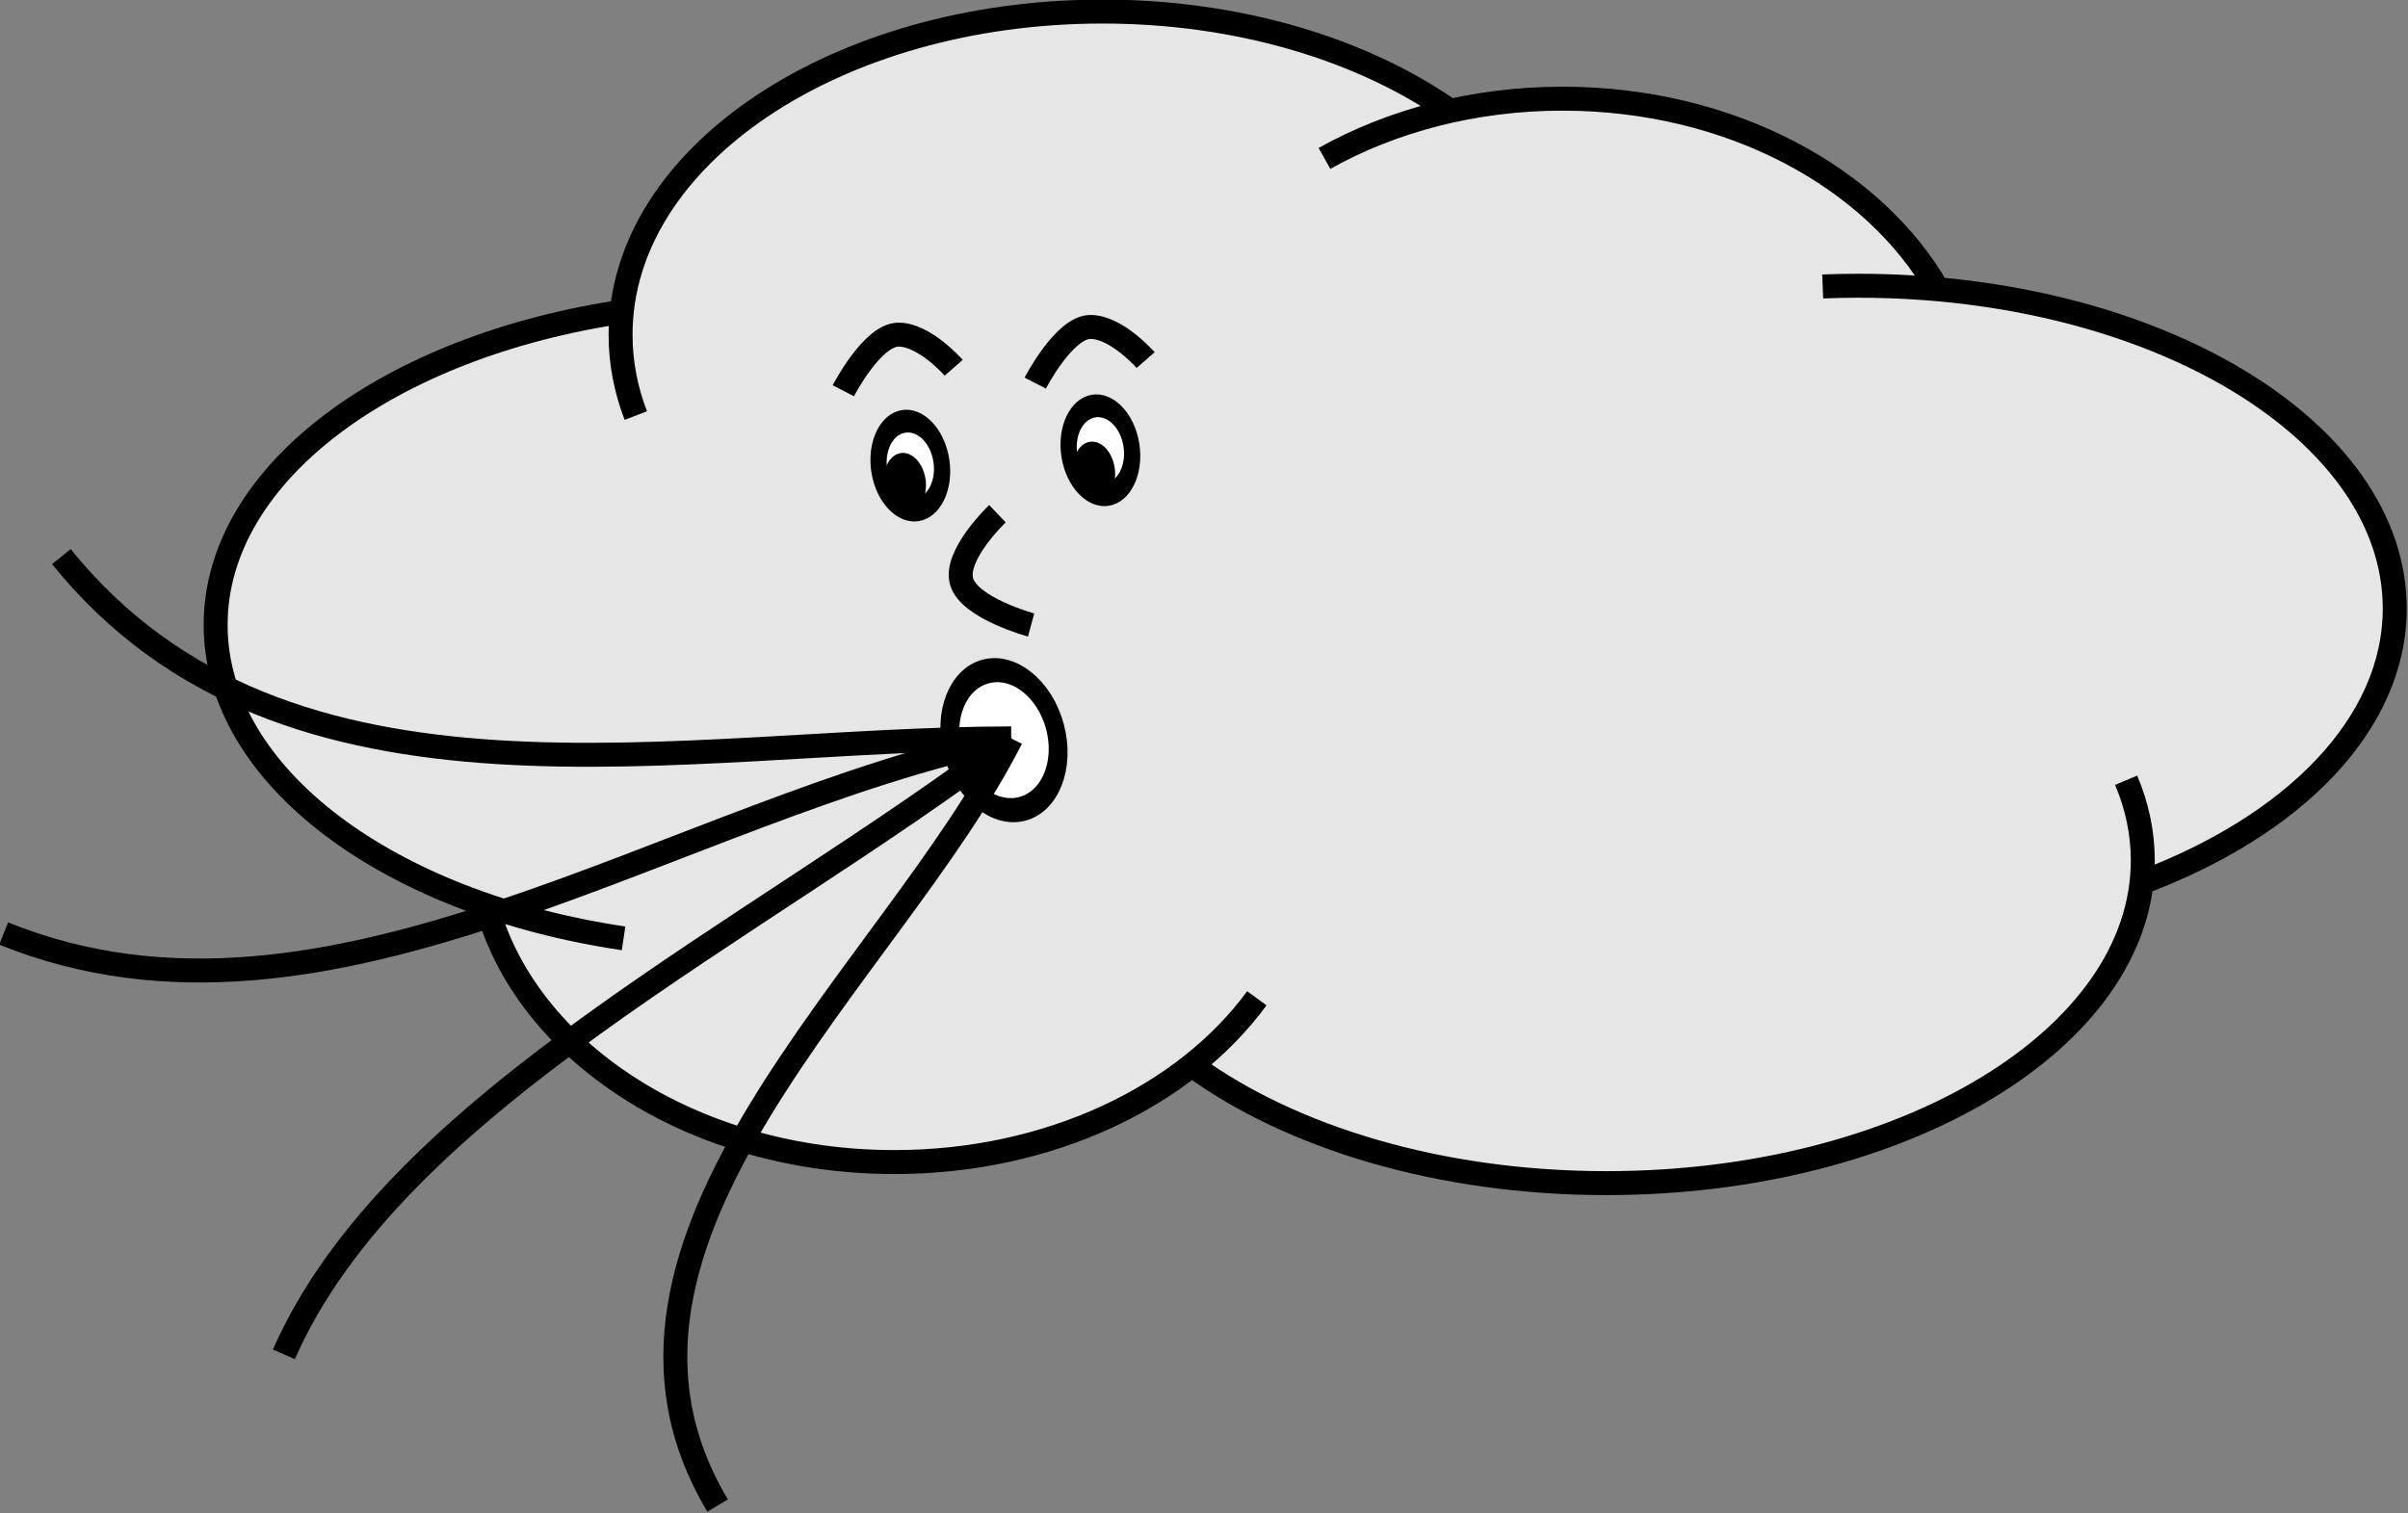
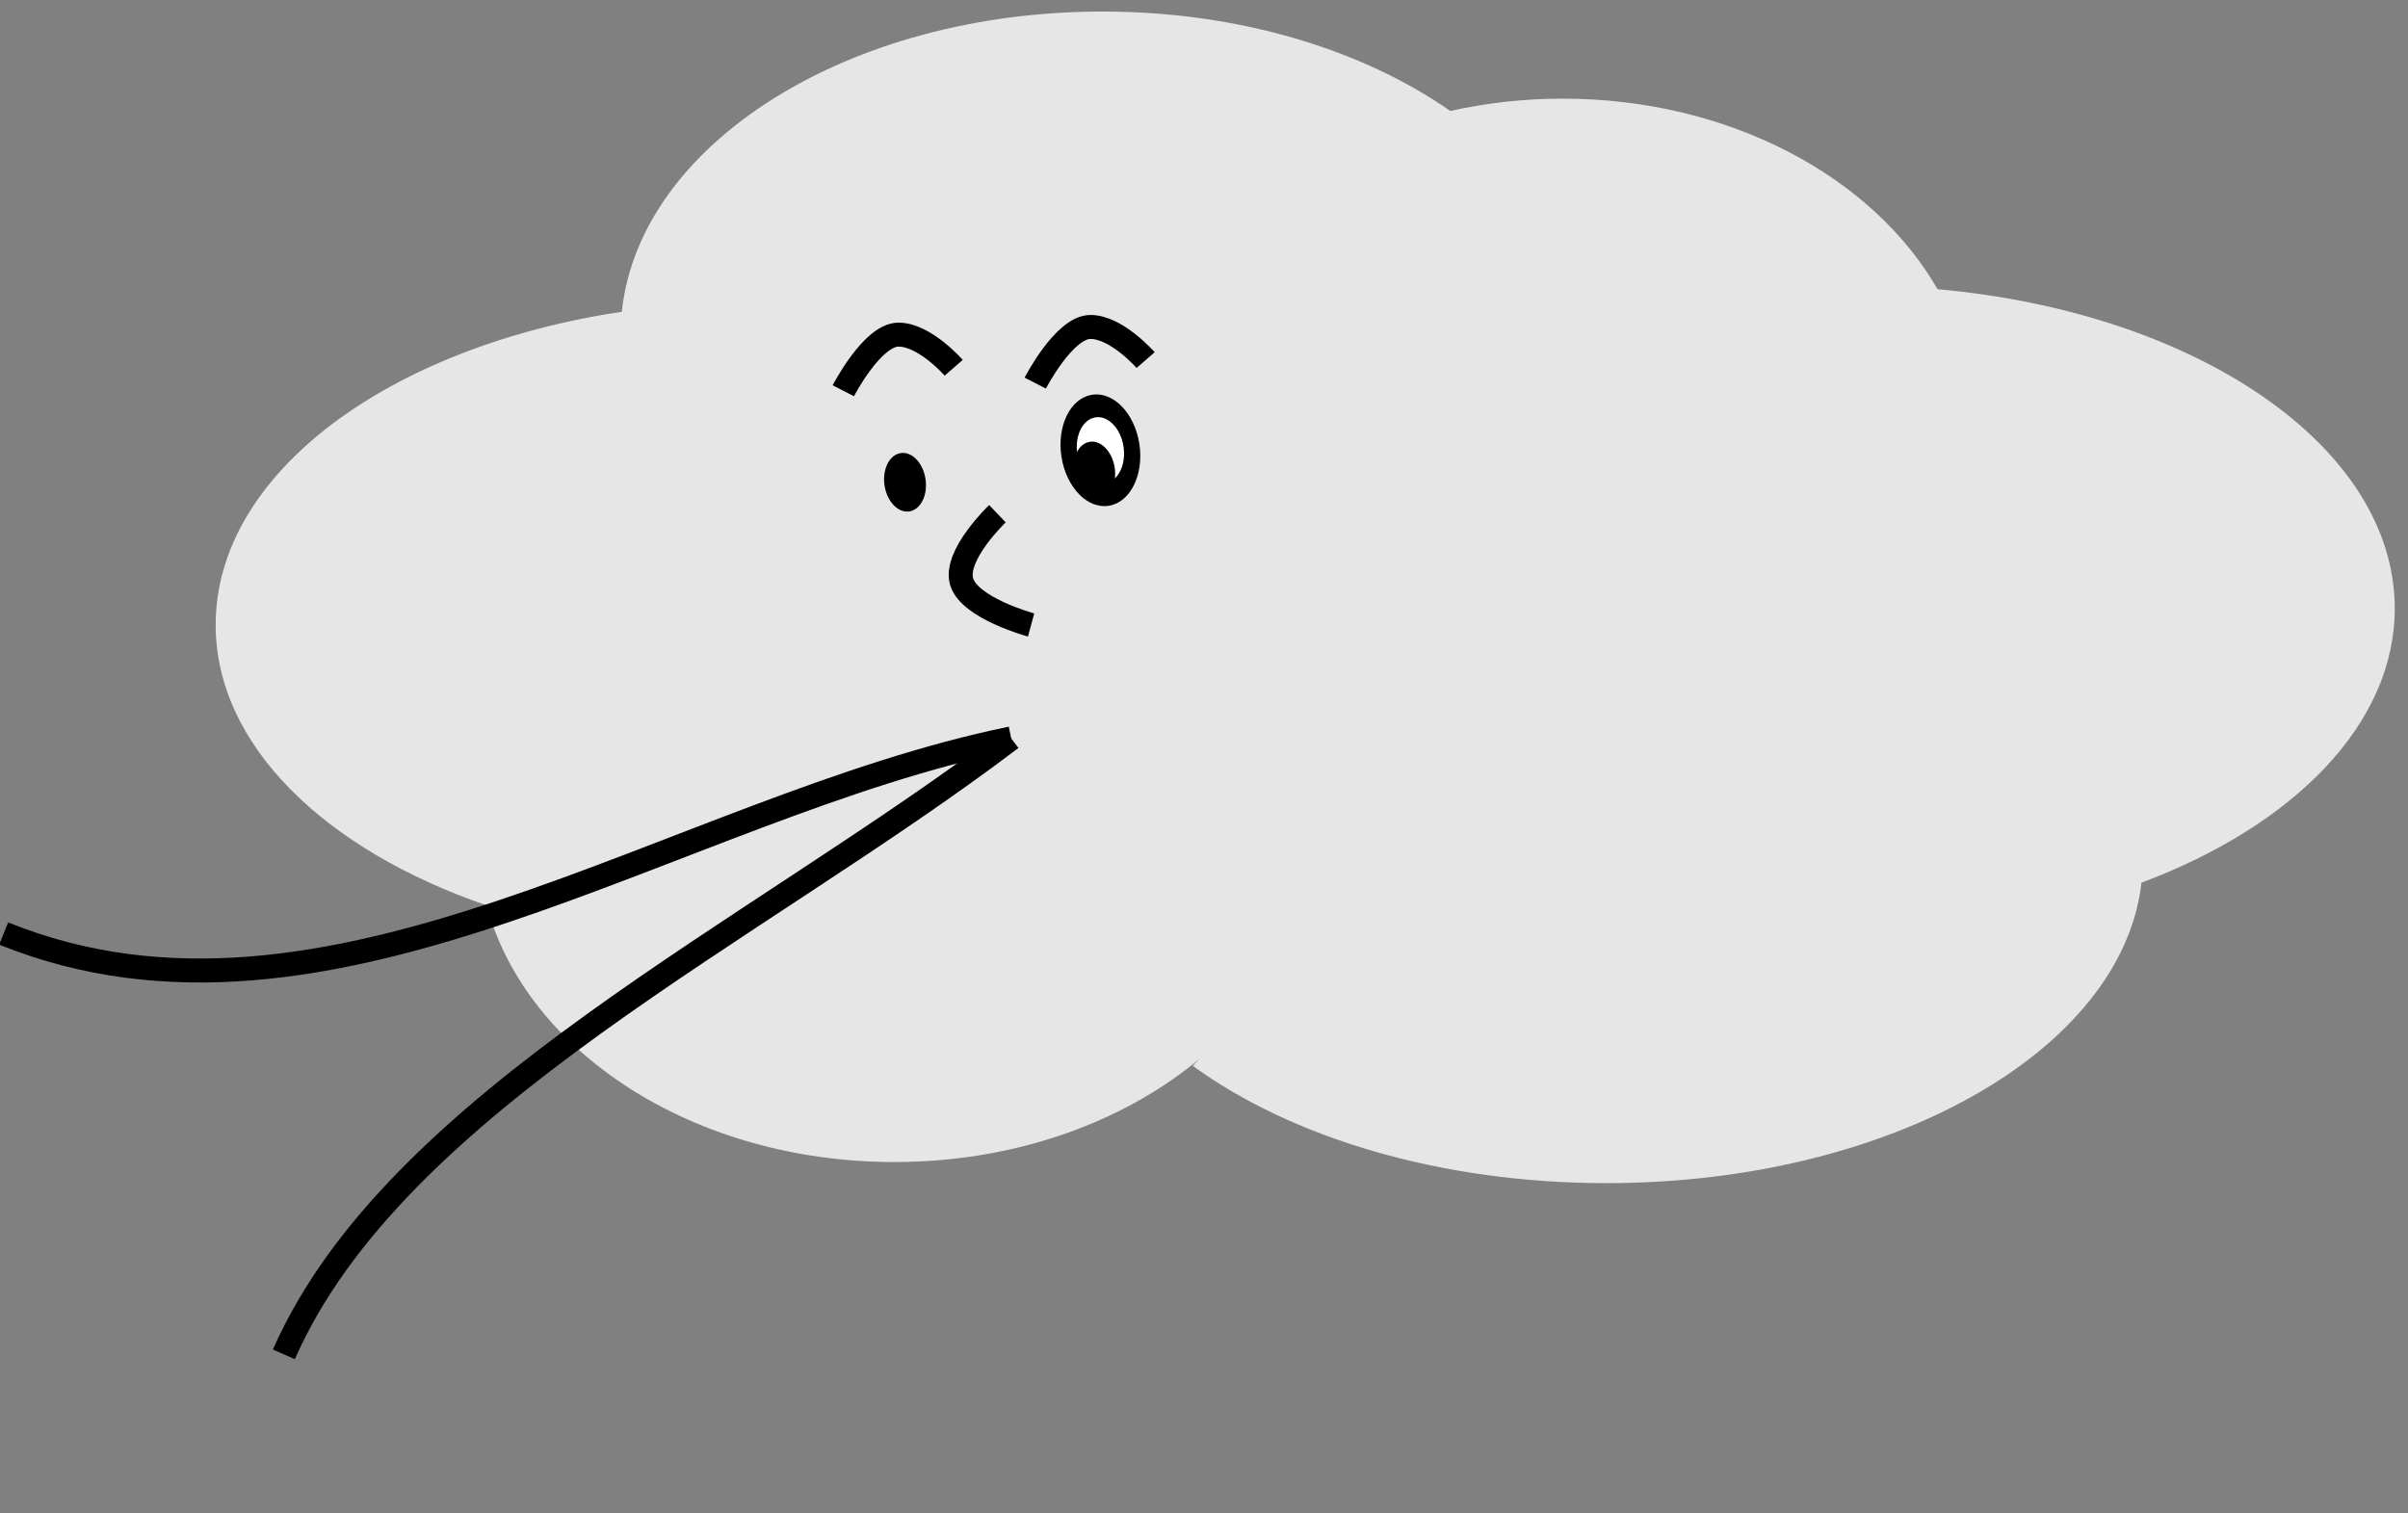
<svg xmlns="http://www.w3.org/2000/svg" xmlns:ns1="http://www.inkscape.org/namespaces/inkscape" xmlns:ns2="http://sodipodi.sourceforge.net/DTD/sodipodi-0.dtd" width="101.75" height="63.957" id="svg4857" version="1.1" ns1:version="0.48.4 r9939" ns2:docname="New document 2">
  <rect width="100%" height="100%" fill="#808080" stroke="none" />
  <defs id="defs4859" />
  <ns2:namedview id="base" pagecolor="#ffffff" bordercolor="#666666" borderopacity="1.0" ns1:pageopacity="0.0" ns1:pageshadow="2" ns1:zoom="0.35" ns1:cx="50.716272" ns1:cy="31.854759" ns1:document-units="px" ns1:current-layer="layer1" showgrid="false" fit-margin-top="0" fit-margin-left="0" fit-margin-right="0" fit-margin-bottom="0" ns1:window-width="470" ns1:window-height="411" ns1:window-x="-2" ns1:window-y="0" ns1:window-maximized="0" />
  <g ns1:label="Layer 1" ns1:groupmode="layer" id="layer1" transform="translate(-324.284,-500.26)">
    <g style="display:inline;enable-background:new" transform="matrix(0.162,0,0,0.162,325.049,465.189)" id="WIND_ON" ns1:label="#WIND_ON">
      <g id="g3880-1">
        <path style="fill:#e6e6e6;fill-opacity:1;stroke:none" d="M 498.312,291.75 306.406,494.531 c 25.661,18.682 64.452,30.594 107.875,30.594 74.018,0 134.597,-34.591 139.562,-78.375 39.668,-14.86 66.062,-41.343 66.062,-71.531 0,-42.274 -51.776,-77.273 -119.25,-83.281 -16.823,-29.307 -54.291,-49.719 -97.812,-49.719 -10.152,0 -19.973,1.145 -29.281,3.219 C 350.685,229.46 318.487,219.5 282.844,219.5 c -66.427,0 -120.793,34.558 -125.375,78.312 -60.853,9.133 -105.938,42.24 -105.938,81.688 0,31.334 28.456,58.66 70.656,73.156 10.345,38.251 54.043,66.969 106.375,66.969 40.507,0 75.835,-17.204 94.531,-42.719" id="rect3801-1" ns2:nodetypes="ccscscscccscsc" ns1:connector-curvature="0" />
-         <path ns2:type="arc" style="fill:#ffffff;fill-opacity:1;stroke:#000000;stroke-width:6.25;stroke-miterlimit:4;stroke-opacity:1;stroke-dasharray:none;stroke-dashoffset:0" id="path3780-5" ns2:cx="241.17392" ns2:cy="403.33917" ns2:rx="17.930208" ns2:ry="18.182745" d="m 259.104,403.339 c 0,10.042 -8.028,18.183 -17.93,18.183 -9.903,0 -17.93,-8.141 -17.93,-18.183 0,-10.042 8.028,-18.183 17.93,-18.183 9.903,0 17.93,8.141 17.93,18.183 z" transform="matrix(0.741,-0.198,0.264,0.985,-28.039,60.031)" />
-         <path id="path2816-2-1" style="fill:none;stroke:#000000;stroke-width:6.25;stroke-miterlimit:4;stroke-opacity:1;stroke-dasharray:none;stroke-dashoffset:0" d="M 157.927,461.267 C 96.838,452.233 51.524,419.053 51.524,379.505 c 0,-39.671 45.596,-72.934 106.973,-81.845 m 182.245,-39.847 c 17.529,-9.813 38.966,-15.583 62.116,-15.583 43.707,0 81.309,20.569 98.027,50.078 m -339.767,32.59 c -2.594,-6.746 -3.974,-13.818 -3.974,-21.107 0,-46.55 56.284,-84.286 125.714,-84.286 35.643,0 67.822,9.945 90.699,25.922 m 97.136,45.785 c 3.076,-0.122 6.18,-0.183 9.307,-0.183 77.267,0 139.905,37.693 139.905,84.191 0,30.235 -26.485,56.748 -66.257,71.595 m -3.805,-26.786 c 2.838,6.684 4.347,13.689 4.347,20.905 0,46.497 -62.638,84.191 -139.905,84.191 -43.423,0 -82.226,-11.905 -107.887,-30.586 m 16.707,-17.633 c -18.697,25.515 -54.028,42.722 -94.535,42.722 -52.657,0 -96.569,-29.078 -106.56,-67.685" ns1:connector-curvature="0" />
        <g id="g3685" transform="matrix(0.987,0.159,-0.159,0.987,70.72,-18.534)">
          <path ns2:nodetypes="cc" id="path3669" d="M 254,392.362 C 170.196,424.081 92.067,504.89 2.571,484.434" style="fill:none;stroke:#000000;stroke-width:6.25;stroke-linecap:butt;stroke-linejoin:miter;stroke-miterlimit:4;stroke-opacity:1;stroke-dasharray:none" ns1:connector-curvature="0" />
          <path ns2:nodetypes="cc" id="path3671" d="M 254,392.362 C 196.353,452.842 110.397,511.302 92.214,581.219" style="fill:none;stroke:#000000;stroke-width:6.25;stroke-linecap:butt;stroke-linejoin:miter;stroke-miterlimit:4;stroke-opacity:1;stroke-dasharray:none" ns1:connector-curvature="0" />
-           <path ns2:nodetypes="cc" id="path3673" d="m 254,392.362 c -20.885,65.429 -95.903,147.841 -43.781,209.813" style="fill:none;stroke:#000000;stroke-width:6.25;stroke-linecap:butt;stroke-linejoin:miter;stroke-miterlimit:4;stroke-opacity:1;stroke-dasharray:none" ns1:connector-curvature="0" />
-           <path ns2:nodetypes="cc" id="path3675" d="M 254,392.362 C 169.285,406.019 71.384,447.457 1.789,384.943" style="fill:none;stroke:#000000;stroke-width:6.25;stroke-linecap:butt;stroke-linejoin:miter;stroke-miterlimit:4;stroke-opacity:1;stroke-dasharray:none" ns1:connector-curvature="0" />
        </g>
-         <path ns2:type="arc" style="fill:#ffffff;fill-opacity:1;stroke:#000000;stroke-width:4.648;stroke-miterlimit:4;stroke-opacity:1;stroke-dasharray:none;stroke-dashoffset:0" id="path3691-18" ns2:cx="233.34525" ns2:cy="335.15387" ns2:rx="9.0913725" ns2:ry="9.0913725" d="m 242.437,335.154 c 0,5.021 -4.07,9.091 -9.091,9.091 -5.021,0 -9.091,-4.07 -9.091,-9.091 0,-5.021 4.07,-9.091 9.091,-9.091 5.021,0 9.091,4.07 9.091,9.091 z" transform="matrix(0.866,-0.273,0.284,1.247,-64.544,-16.285)" />
        <path transform="matrix(0.866,-0.273,0.284,1.247,-14.964,-20.285)" ns2:type="arc" style="fill:#ffffff;fill-opacity:1;stroke:#000000;stroke-width:4.648;stroke-miterlimit:4;stroke-opacity:1;stroke-dasharray:none;stroke-dashoffset:0" id="path3691-4-3" ns2:cx="233.34525" ns2:cy="335.15387" ns2:rx="9.0913725" ns2:ry="9.0913725" d="m 242.437,335.154 c 0,5.021 -4.07,9.091 -9.091,9.091 -5.021,0 -9.091,-4.07 -9.091,-9.091 0,-5.021 4.07,-9.091 9.091,-9.091 5.021,0 9.091,4.07 9.091,9.091 z" />
        <path style="fill:none;stroke:#000000;stroke-width:6.25;stroke-linecap:butt;stroke-linejoin:miter;stroke-miterlimit:4;stroke-opacity:1;stroke-dasharray:none" d="m 215.243,318.425 c 0,0 7.549,-14.647 14.395,-14.647 6.846,0 14.395,8.647 14.395,8.647" id="path3728-0" ns2:nodetypes="csc" ns1:connector-curvature="0" />
        <path style="fill:none;stroke:#000000;stroke-width:6.25;stroke-linecap:butt;stroke-linejoin:miter;stroke-miterlimit:4;stroke-opacity:1;stroke-dasharray:none" d="m 265.308,316.425 c 0,0 7.549,-14.647 14.395,-14.647 6.846,0 14.395,8.647 14.395,8.647" id="path3728-5-7" ns2:nodetypes="csc" ns1:connector-curvature="0" />
        <path style="fill:none;stroke:#000000;stroke-width:6.25;stroke-linecap:butt;stroke-linejoin:miter;stroke-miterlimit:4;stroke-opacity:1;stroke-dasharray:none" d="m 264.223,379.531 c 0,0 -16.017,-4.36 -18.106,-11.264 -2.089,-6.904 9.32,-17.771 9.32,-17.771" id="path3728-51-3" ns2:nodetypes="csc" ns1:connector-curvature="0" />
-         <path ns2:type="arc" style="fill:#000000;fill-opacity:1;stroke:#000000;stroke-width:4.648;stroke-miterlimit:4;stroke-opacity:1;stroke-dasharray:none;stroke-dashoffset:0" id="path3691-1-2" ns2:cx="233.34525" ns2:cy="335.15387" ns2:rx="9.0913725" ns2:ry="9.0913725" d="m 242.437,335.154 c 0,5.021 -4.07,9.091 -9.091,9.091 -5.021,0 -9.091,-4.07 -9.091,-9.091 0,-5.021 4.07,-9.091 9.091,-9.091 5.021,0 9.091,4.07 9.091,9.091 z" transform="matrix(0.455,-0.143,0.149,0.655,75.228,156.13)" />
+         <path ns2:type="arc" style="fill:#000000;fill-opacity:1;stroke:#000000;stroke-width:4.648;stroke-miterlimit:4;stroke-opacity:1;stroke-dasharray:none;stroke-dashoffset:0" id="path3691-1-2" ns2:cx="233.34525" ns2:cy="335.15387" ns2:rx="9.0913725" ns2:ry="9.0913725" d="m 242.437,335.154 c 0,5.021 -4.07,9.091 -9.091,9.091 -5.021,0 -9.091,-4.07 -9.091,-9.091 0,-5.021 4.07,-9.091 9.091,-9.091 5.021,0 9.091,4.07 9.091,9.091 " transform="matrix(0.455,-0.143,0.149,0.655,75.228,156.13)" />
        <path ns2:type="arc" style="fill:#000000;fill-opacity:1;stroke:#000000;stroke-width:4.648;stroke-miterlimit:4;stroke-opacity:1;stroke-dasharray:none;stroke-dashoffset:0" id="path3691-1-1-4" ns2:cx="233.34525" ns2:cy="335.15387" ns2:rx="9.0913725" ns2:ry="9.0913725" d="m 242.437,335.154 c 0,5.021 -4.07,9.091 -9.091,9.091 -5.021,0 -9.091,-4.07 -9.091,-9.091 0,-5.021 4.07,-9.091 9.091,-9.091 5.021,0 9.091,4.07 9.091,9.091 z" transform="matrix(0.455,-0.143,0.149,0.655,124.573,153.183)" />
      </g>
    </g>
  </g>
</svg>